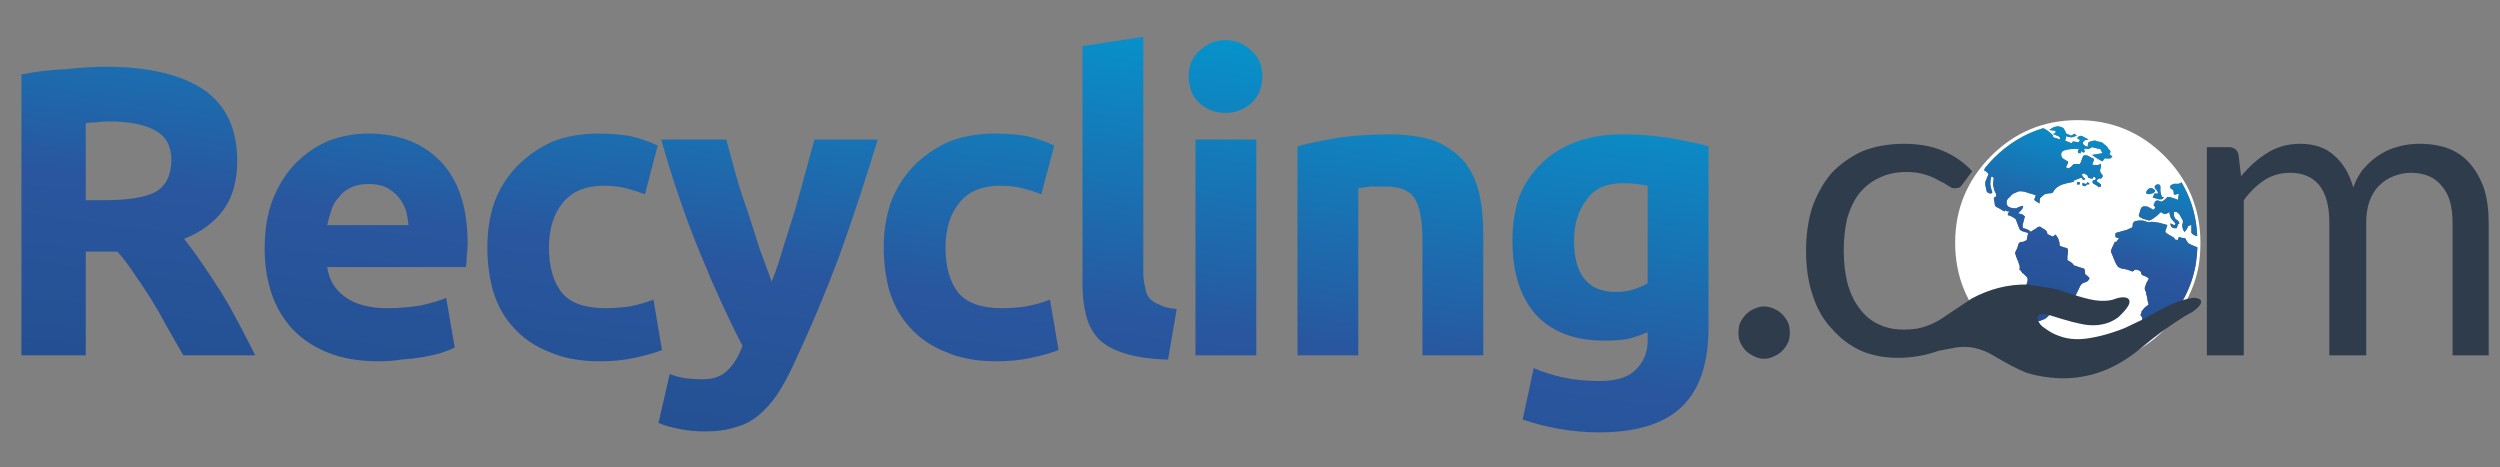
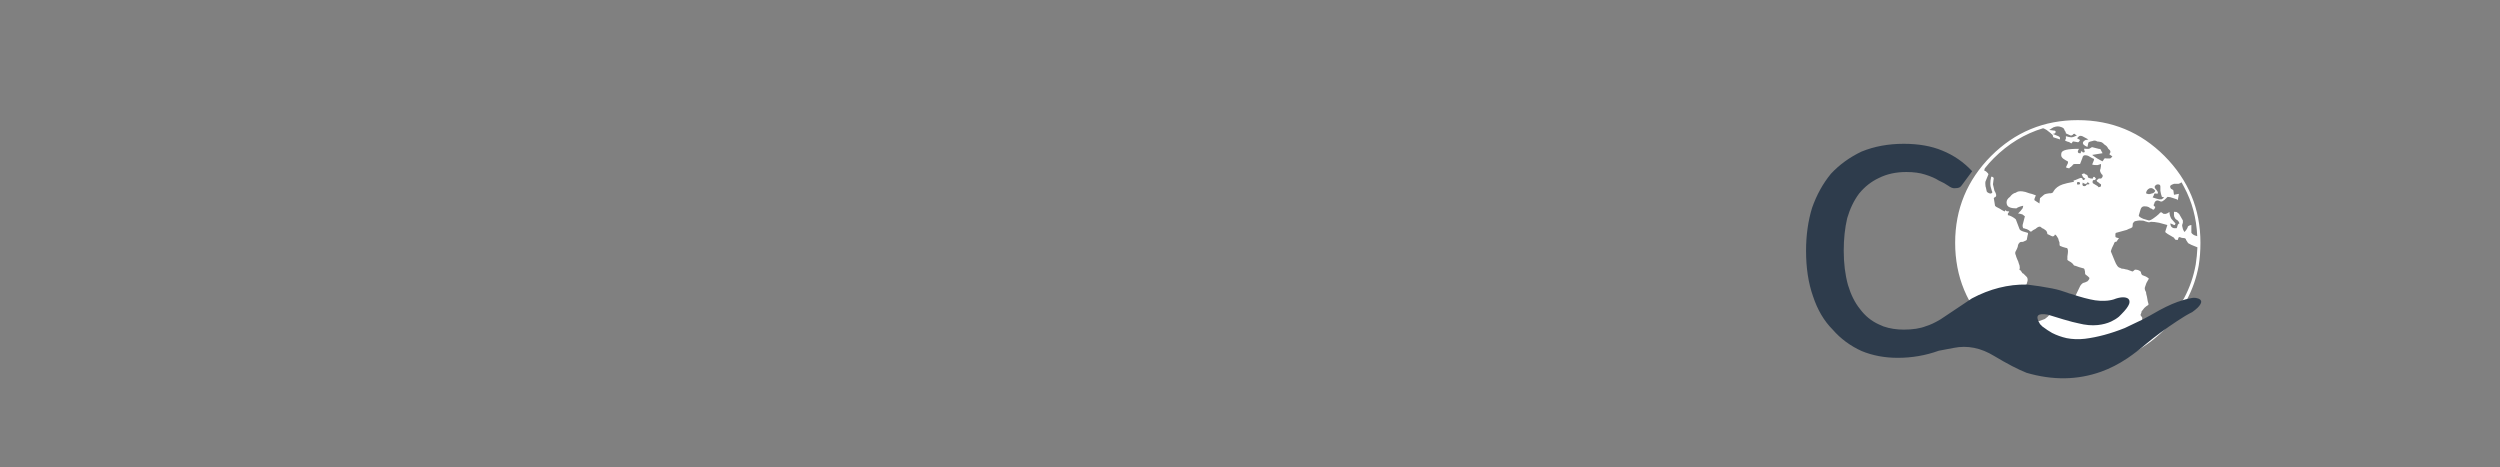
<svg xmlns="http://www.w3.org/2000/svg" xmlns:xlink="http://www.w3.org/1999/xlink" version="1.1" id="Layer_1" x="0px" y="0px" viewBox="0 0 230 43" style="enable-background:new 0 0 230 43;" xml:space="preserve">
  <rect x="0" y="0" width="230" height="43" fill="#808080" stroke="none" />
  <style type="text/css">
	.st0{fill-rule:evenodd;clip-rule:evenodd;fill:#2E3C4C;}
	.st1{fill-rule:evenodd;clip-rule:evenodd;fill:url(#SVGID_1_);}
	.st2{fill-rule:evenodd;clip-rule:evenodd;fill:#FFFFFF;}
	.st3{fill-rule:evenodd;clip-rule:evenodd;fill:url(#SVGID_00000011732034876045124190000017957787187365570997_);}
</style>
  <symbol id="Recycling.com_logo" viewBox="1.8 -126.5 782.7 125.5">
    <g id="Layer_3_2_">
-       <path class="st0" d="M778.75-41.45c1.83-2.17,3.28-4.8,4.35-7.9c0.93-3.07,1.4-6.6,1.4-10.6v-42.1h-11.45v42.1    c0,5.27-1.17,9.17-3.5,11.7c-2.2,2.73-5.47,4.1-9.8,4.1c-1.8,0-3.62-0.37-5.45-1.1c-1.6-0.57-3.13-1.57-4.6-3    c-1.27-1.27-2.27-2.9-3-4.9c-0.7-2-1.05-4.27-1.05-6.8v-42.1h-11.7v42.1c0,5.27-1.08,9.25-3.25,11.95    c-2.17,2.57-5.25,3.85-9.25,3.85c-2.9,0-5.53-0.73-7.9-2.2c-2.53-1.63-4.78-3.8-6.75-6.5v-49.2h-11.7V-36h6.8    c1.8,0,2.88-0.82,3.25-2.45l0.8-6.8c2.53,3.07,5.25,5.5,8.15,7.3c3.1,2,6.63,3,10.6,3c4.53,0,8.17-1.27,10.9-3.8    c2.7-2.33,4.68-5.68,5.95-10.05c0.9,2.53,2.08,4.62,3.55,6.25c1.63,1.8,3.35,3.25,5.15,4.35c1.8,1.1,3.78,1.92,5.95,2.45    c2,0.53,4.08,0.8,6.25,0.8c3.63,0,6.82-0.53,9.55-1.6C774.7-37.65,776.95-39.28,778.75-41.45z M560.35-89    c0.73-0.73,1.37-1.63,1.9-2.7c0.37-0.9,0.55-2,0.55-3.3c0-1.07-0.18-2.05-0.55-2.95c-0.53-1.1-1.17-2.02-1.9-2.75    c-0.73-0.7-1.55-1.23-2.45-1.6c-1.07-0.57-2.15-0.85-3.25-0.85s-2.18,0.28-3.25,0.85c-0.9,0.37-1.72,0.9-2.45,1.6    c-0.73,0.73-1.37,1.65-1.9,2.75c-0.37,0.9-0.55,1.88-0.55,2.95c0,1.3,0.18,2.4,0.55,3.3c0.53,1.07,1.17,1.97,1.9,2.7    s1.55,1.28,2.45,1.65c1.07,0.53,2.15,0.8,3.25,0.8s2.18-0.27,3.25-0.8C558.8-87.72,559.62-88.27,560.35-89z" />
      <linearGradient id="SVGID_1_" gradientUnits="userSpaceOnUse" x1="253.972" y1="-168.701" x2="280.803" y2="28.774">
        <stop offset="0" style="stop-color:#214C8C" />
        <stop offset="0.455" style="stop-color:#29569E" />
        <stop offset="1" style="stop-color:#009DD3" />
      </linearGradient>
-       <path class="st1" d="M537-35.75v-57.6c0-11.23-2.82-19.57-8.45-25c-5.6-5.43-14.38-8.15-26.35-8.15c-4.17,0-8.33,0.37-12.5,1.1    c-4.17,0.73-8.05,1.73-11.65,3l3.5,16.3c2.9-1.27,6.08-2.27,9.55-3c3.23-0.73,7.03-1.1,11.4-1.1c5.43,0,9.32,1.27,11.65,3.8    c2.37,2.37,3.55,5.45,3.55,9.25v2.45c-2-0.9-4.17-1.63-6.5-2.2c-2.2-0.33-4.57-0.5-7.1-0.5c-9.6,0-16.93,2.8-22,8.4    c-4.87,5.6-7.3,13.38-7.3,23.35c0,5.07,0.72,9.68,2.15,13.85c1.63,4.17,3.98,7.7,7.05,10.6c2.9,2.9,6.53,5.17,10.9,6.8    c4.33,1.63,9.22,2.45,14.65,2.45c2.37,0,4.82-0.08,7.35-0.25c2.53-0.2,4.97-0.48,7.3-0.85c2.53-0.37,4.9-0.82,7.1-1.35    C533.47-34.77,535.37-35.22,537-35.75z M514.45-47.7c-1.47,0.17-3.02,0.25-4.65,0.25c-5.23,0-9.03-1.72-11.4-5.15    c-2.7-3.43-4.05-7.78-4.05-13.05c0-10.87,4.43-16.3,13.3-16.3c2,0,3.9,0.28,5.7,0.85c1.63,0.53,3.08,1.17,4.35,1.9v30.95    C516.8-48.08,515.72-47.9,514.45-47.7z M459.55-40.65c2.17-2.7,3.72-5.95,4.65-9.75c0.9-3.83,1.35-8.18,1.35-13.05v-38.6h-19.3    v36.4c0,6.33-0.82,10.78-2.45,13.35c-1.63,2.53-4.72,3.8-9.25,3.8c-1.43,0-2.97,0-4.6,0c-1.43-0.2-2.78-0.38-4.05-0.55v-53h-19.3    v66.3c3.27,0.9,7.52,1.8,12.75,2.7c5.07,0.73,10.5,1.1,16.3,1.1c5.8,0,10.7-0.72,14.7-2.15    C454.15-35.73,457.22-37.92,459.55-40.65z M391.9-22.15c-2.33-2-5.05-3-8.15-3c-3.07,0-5.78,1-8.15,3    c-2.33,2.17-3.5,5.05-3.5,8.65c0,3.47,1.17,6.18,3.5,8.15c2.37,2.2,5.08,3.3,8.15,3.3c3.1,0,5.82-1.1,8.15-3.3    c2.37-1.97,3.55-4.68,3.55-8.15C395.45-17.1,394.27-19.98,391.9-22.15z M393.55-33.6v-68.45h-19.3v68.45H393.55z M357.7-1v-74.7    c0-1.63,0.18-3.17,0.55-4.6c0.17-1.47,0.62-2.65,1.35-3.55c0.73-0.9,1.82-1.62,3.25-2.15c1.27-0.73,3.08-1.18,5.45-1.35    l-2.75-16.05c-5.6,0.17-10.12,0.8-13.55,1.9c-3.63,1.1-6.45,2.63-8.45,4.6c-2,2.2-3.35,4.75-4.05,7.65    c-0.73,2.9-1.1,6.15-1.1,9.75v75.55L357.7-1z M325.35-50.95c-1.8,0.7-3.78,1.33-5.95,1.9c-2.2,0.53-4.57,0.8-7.1,0.8    c-5.77,0-10.1-1.82-13-5.45c-2.9-3.6-4.35-8.3-4.35-14.1c0-6.17,1.35-10.97,4.05-14.4c2.73-3.27,7.35-4.9,13.85-4.9    c2.37,0,4.9,0.18,7.6,0.55c2.73,0.53,5.28,1.25,7.65,2.15l2.7-16c-2.37-0.9-5.27-1.72-8.7-2.45c-3.27-0.73-6.98-1.1-11.15-1.1    c-6.17,0-11.5,1-16,3c-4.53,1.8-8.25,4.33-11.15,7.6c-2.9,3.07-5.08,6.87-6.55,11.4c-1.27,4.37-1.9,9.08-1.9,14.15    c0,5.07,0.73,9.77,2.2,14.1c1.63,4.37,3.98,8.18,7.05,11.45c3.1,3.23,6.82,5.85,11.15,7.85c4.33,1.8,9.32,2.7,14.95,2.7    c3.6,0,6.95-0.27,10.05-0.8c3.07-0.73,5.97-1.73,8.7-3L325.35-50.95z M253.35-33.6h20.1c-3.97-13.03-8.03-25.35-12.2-36.95    c-4.33-11.57-9.05-22.78-14.15-33.65c-1.8-4-3.6-7.35-5.4-10.05c-1.83-2.73-3.83-5-6-6.8c-2.17-1.8-4.62-3.07-7.35-3.8    c-2.7-0.9-5.87-1.35-9.5-1.35c-3.07,0-5.87,0.27-8.4,0.8c-2.73,0.53-4.92,1.17-6.55,1.9l3.55,15.5c2-0.73,3.72-1.18,5.15-1.35    c1.63-0.2,3.37-0.3,5.2-0.3c3.43,0,6.05,0.9,7.85,2.7c2,1.83,3.63,4.47,4.9,7.9c-4.53,8.7-8.97,18.38-13.3,29.05    c-4.53,10.87-8.7,23-12.5,36.4h20.65c0.9-3.23,1.88-6.85,2.95-10.85c1.1-3.97,2.38-7.95,3.85-11.95c1.27-4,2.53-7.98,3.8-11.95    c1.43-3.8,2.7-7.25,3.8-10.35c1.27,3.1,2.43,6.55,3.5,10.35c1.27,3.97,2.53,7.95,3.8,11.95c1.1,4,2.2,7.98,3.3,11.95    C251.47-40.45,252.45-36.83,253.35-33.6z M184.9-31.7c3.63,0,6.98-0.27,10.05-0.8c3.1-0.73,6-1.73,8.7-3l-4.05-15.45    c-1.83,0.7-3.83,1.33-6,1.9c-2.17,0.53-4.52,0.8-7.05,0.8c-5.8,0-10.15-1.82-13.05-5.45c-2.9-3.6-4.35-8.3-4.35-14.1    c0-6.17,1.37-10.97,4.1-14.4c2.7-3.27,7.32-4.9,13.85-4.9c2.33,0,4.87,0.18,7.6,0.55c2.7,0.53,5.23,1.25,7.6,2.15l2.7-16    c-2.33-0.9-5.23-1.72-8.7-2.45c-3.23-0.73-6.93-1.1-11.1-1.1c-6.17,0-11.52,1-16.05,3c-4.53,1.8-8.25,4.33-11.15,7.6    c-2.9,3.07-5.07,6.87-6.5,11.4c-1.27,4.37-1.9,9.08-1.9,14.15c0,5.07,0.72,9.77,2.15,14.1c1.63,4.37,4,8.18,7.1,11.45    c3.07,3.23,6.77,5.85,11.1,7.85C174.32-32.6,179.3-31.7,184.9-31.7z M99.6-33.85c4,1.43,8.08,2.15,12.25,2.15    c9.6,0,17.28-2.98,23.05-8.95c5.63-5.97,8.45-14.65,8.45-26.05c0-1.27-0.1-2.55-0.3-3.85c0-1.27-0.08-2.43-0.25-3.5h-44    c0.53-4,2.43-7.17,5.7-9.5c3.27-2.37,7.7-3.55,13.3-3.55c3.43,0,6.88,0.27,10.35,0.8c3.43,0.73,6.23,1.55,8.4,2.45l2.7-15.75    c-1.07-0.53-2.42-1.07-4.05-1.6c-1.8-0.57-3.8-1.03-6-1.4c-2.17-0.37-4.43-0.63-6.8-0.8c-2.33-0.37-4.77-0.55-7.3-0.55    c-6.17,0-11.52,0.92-16.05,2.75c-4.53,1.8-8.33,4.33-11.4,7.6c-2.9,3.23-5.07,6.93-6.5,11.1c-1.47,4.53-2.2,9.25-2.2,14.15    c0,6.17,0.9,11.52,2.7,16.05c1.83,4.5,4.28,8.3,7.35,11.4C92.1-37.83,95.63-35.48,99.6-33.85z M111.85-47.7    c-2.2,0-4.02-0.37-5.45-1.1c-1.63-0.73-2.9-1.73-3.8-3c-1.1-1.07-1.92-2.42-2.45-4.05c-0.53-1.63-0.98-3.27-1.35-4.9h25.8    c-0.17,1.63-0.43,3.17-0.8,4.6c-0.57,1.63-1.38,3.08-2.45,4.35c-0.9,1.1-2.17,2.1-3.8,3C116.08-48.07,114.18-47.7,111.85-47.7z     M70.25-40.35c0-6.37-1.45-11.53-4.35-15.5c-2.9-4-7.07-7.08-12.5-9.25c1.83-2.33,3.75-4.95,5.75-7.85c1.97-2.9,3.95-5.9,5.95-9    c2-3.27,3.9-6.62,5.7-10.05c1.8-3.43,3.52-6.78,5.15-10.05h-22.8c-1.63,2.9-3.35,5.9-5.15,9c-1.63,3.07-3.35,6.05-5.15,8.95    c-1.83,2.9-3.65,5.62-5.45,8.15c-1.63,2.53-3.35,4.8-5.15,6.8H22.2v-32.9H1.8v89.1c4.53,0.93,9.15,1.48,13.85,1.65    c4.7,0.53,8.97,0.8,12.8,0.8c13.57,0,23.97-2.43,31.2-7.3C66.72-22.7,70.25-30.22,70.25-40.35z M44.45-30.85    c-3.43,2-8.42,3-14.95,3c-1.43,0-2.7-0.1-3.8-0.3c-1.27,0-2.43-0.08-3.5-0.25v-24.45h5.7c7.77,0,13.28,0.9,16.55,2.7    c3.27,2,4.9,5.35,4.9,10.05C49.35-35.77,47.72-32.68,44.45-30.85z" />
    </g>
    <use xlink:href="#Symbool_45" width="64.9" height="64.9" y="-32.45" transform="matrix(1.199 0 0 1.199 615.25 -66.351)" style="overflow:visible;" />
    <g>
      <path class="st0" d="M659.65-84.6c1.17-0.17,2.23-0.22,3.2-0.15c0.97,0.03,1.88,0.18,2.75,0.45c0.9,0.37,1.78,0.58,2.65,0.65    c0.87,0.03,1.5-0.12,1.9-0.45c0.43-0.37,0.53-0.92,0.3-1.65c-0.33-0.87-1.15-1.95-2.45-3.25c-0.2-0.23-0.47-0.5-0.8-0.8    c-0.73-0.6-1.57-1.12-2.5-1.55c-1.23-0.57-2.63-0.93-4.2-1.1c-1.87-0.2-3.92-0.02-6.15,0.55c-0.93,0.17-2.53,0.58-4.8,1.25    c-2.33,0.7-3.97,1.2-4.9,1.5c-1.53,0.27-2.53,0.2-3-0.2c-0.53-0.43-0.35-1.38,0.55-2.85l0.3-0.25c0.17-0.27,0.4-0.48,0.7-0.65    c0.87-0.67,1.8-1.28,2.8-1.85c1.43-0.73,2.97-1.28,4.6-1.65c1.87-0.37,3.82-0.43,5.85-0.2c3.97,0.5,8.17,1.63,12.6,3.4    c1.73,0.8,3.62,1.7,5.65,2.7c1.43,0.73,3.22,1.72,5.35,2.95c2.83,1.53,5.28,2.58,7.35,3.15c0.57,0.2,1.18,0.37,1.85,0.5    c0.63,0.13,1.03,0.22,1.2,0.25c0.27,0.07,0.67,0.07,1.2,0c0.6-0.1,1.05-0.28,1.35-0.55c0.4-0.37,0.42-0.85,0.05-1.45    c-0.37-0.7-1.23-1.53-2.6-2.5c-1.37-0.67-2.97-1.62-4.8-2.85c-3.63-2.4-6.83-4.75-9.6-7.05c-2.2-1.87-4.23-3.43-6.1-4.7    c-2.73-1.83-5.53-3.27-8.4-4.3c-7.47-2.67-15.35-2.78-23.65-0.35c-2.7,1.07-6.13,2.85-10.3,5.35c-4.2,2.57-8.47,3.42-12.8,2.55    c-1.7-0.33-3.28-0.63-4.75-0.9c-4.17-1.5-8.5-2.25-13-2.25c-4.17,0-7.98,0.72-11.45,2.15c-3.6,1.63-6.67,3.9-9.2,6.8    c-2.73,2.73-4.82,6.27-6.25,10.6c-1.47,4.17-2.2,8.97-2.2,14.4c0,4.9,0.63,9.43,1.9,13.6c1.47,4.17,3.47,7.78,6,10.85    c2.7,2.9,5.95,5.25,9.75,7.05c4,1.63,8.45,2.45,13.35,2.45c4.7,0,8.77-0.72,12.2-2.15c3.63-1.47,6.8-3.65,9.5-6.55l-3-4.05    c-0.33-0.53-0.68-0.9-1.05-1.1c-0.37-0.17-0.92-0.25-1.65-0.25c-0.53,0-1.17,0.27-1.9,0.8s-1.73,1.08-3,1.65    c-1.07,0.7-2.52,1.33-4.35,1.9c-1.63,0.53-3.62,0.8-5.95,0.8c-3.27,0-6.17-0.63-8.7-1.9c-2.37-1.1-4.45-2.73-6.25-4.9    c-1.63-2.17-2.9-4.78-3.8-7.85c-0.73-3.1-1.1-6.55-1.1-10.35c0-3.97,0.45-7.58,1.35-10.85c0.93-3.1,2.2-5.63,3.8-7.6    c1.63-2.2,3.63-3.83,6-4.9c0.5-0.23,1-0.45,1.5-0.65c1.97-0.67,4.1-1,6.4-1c2.87,0,5.22,0.37,7.05,1.1    c1.27,0.37,2.8,1.08,4.6,2.15l9.95,6.65c5.7,3.03,11.52,4.5,17.45,4.4l4.1-0.55c3-0.47,5.15-0.9,6.45-1.3l2.3-0.75    c0.37-0.17,0.73-0.28,1.1-0.35C655.15-83.62,657.72-84.3,659.65-84.6z" />
    </g>
  </symbol>
  <symbol id="Symbool_45" viewBox="0 -32.45 64.9 64.9">
    <g id="Layer_3_1_">
      <path class="st2" d="M32.8,16.05c-0.13,0.07-0.32,0.05-0.55-0.05c0-0.17,0-0.3,0-0.4v-0.15c0.23-0.07,0.42-0.07,0.55,0    c0.17,0,0.25,0.05,0.25,0.15C33.05,15.87,32.97,16.02,32.8,16.05z M35,16c-0.2-0.37-0.42-0.5-0.65-0.4    c-0.37,0.1-0.55,0.23-0.55,0.4c-0.1-0.27-0.15-0.45-0.15-0.55c0.1-0.17,0.15-0.3,0.15-0.4c0.27-0.1,0.5-0.1,0.7,0    c0.03,0,0.13,0.1,0.3,0.3c0,0.07,0.07,0.1,0.2,0.1h0.25c0.17,0,0.27,0.05,0.3,0.15C35.35,15.87,35.17,16,35,16z M23.75,30.1    c-0.17,0.1-0.33,0.17-0.5,0.2c-4.87-1.47-9.22-4.12-13.05-7.95c-0.83-0.83-1.62-1.72-2.35-2.65L7.7,19.2c0-0.1,0.15-0.2,0.45-0.3    c0.43-0.37,0.65-0.63,0.65-0.8L8,16.15c-0.03-0.27-0.03-0.53,0-0.8c0-0.3,0.05-0.57,0.15-0.8c0.07-0.37,0.13-0.68,0.2-0.95    C8.48,13.37,8.7,13.2,9,13.1c0.3-0.1,0.5-0.1,0.6,0c0.27,0.1,0.3,0.32,0.1,0.65c-0.27,0.77-0.4,1.38-0.4,1.85    c0,0.6,0.08,1.23,0.25,1.9c0.57-0.03,0.77-0.32,0.6-0.85c-0.1-0.6-0.15-1-0.15-1.2c0.07-0.27,0.2-0.83,0.4-1.7    c0.33-0.53,0.48-0.95,0.45-1.25c0-0.23-0.15-0.4-0.45-0.5c-0.17-0.13-0.22-0.25-0.15-0.35l0.3-1.85c0.13-0.2,0.53-0.45,1.2-0.75    c0.4-0.27,0.83-0.52,1.3-0.75l0.1,0.05l0.15,0.3l0.35-0.3L14.3,8.3c0-0.1-0.12-0.28-0.35-0.55c0-0.17,0-0.32,0-0.45    c0.23,0,0.6-0.13,1.1-0.4c0.43-0.23,0.77-0.47,1-0.7L17,3.7c0.07-0.27,0.38-0.5,0.95-0.7c0.33-0.1,0.73-0.22,1.2-0.35    c0.17,0,0.17-0.27,0-0.8c-0.1-0.4-0.17-0.75-0.2-1.05c0-0.1-0.33-0.28-1-0.55c-0.63,0-0.95-0.1-0.95-0.3    c-0.23-0.13-0.38-0.48-0.45-1.05c-0.13-0.37-0.28-0.7-0.45-1c-0.27-0.37-0.28-0.77-0.05-1.2c0.03-0.2,0.18-0.62,0.45-1.25    C16.6-4.68,16.72-5,16.85-5.5c0.17-0.33,0.25-0.7,0.25-1.1v-0.2C17.03-6.87,17-6.95,17-7.05c0-0.1,0.12-0.2,0.35-0.3    c0.13-0.2,0.28-0.43,0.45-0.7c0.13,0,0.28-0.1,0.45-0.3C18.38-8.48,18.63-8.73,19-9.1c0.17-0.3,0.22-0.63,0.15-1l-0.9-3.15    L17.8-14.2c-0.17-0.43-0.25-0.72-0.25-0.85c0.2-0.1,0.35-0.2,0.45-0.3c0.17-0.07,0.17-0.15,0-0.25l-0.9-1.75    c-0.07-0.3-0.07-0.63,0-1v-0.05c0-0.3,0.15-0.62,0.45-0.95c0-0.13-0.15-0.5-0.45-1.1c-0.07-0.47-0.22-0.88-0.45-1.25    c-0.1-0.3-0.1-0.78,0-1.45c0.13-0.4,0.28-0.93,0.45-1.6c0.17-0.23,0.4-0.58,0.7-1.05c0.3-0.67,0.57-1,0.8-1    c0.83-0.37,1.32-0.55,1.45-0.55c0.57,0,0.65,0.37,0.25,1.1c-0.3,0.3-0.45,0.47-0.45,0.5c-0.07,0.3-0.07,0.52,0,0.65    c0,0.23,0.15,0.5,0.45,0.8c0.17,0.37,0.3,0.58,0.4,0.65c-0.57,0.23-0.88,0.43-0.95,0.6c-0.33,0.23-0.3,0.5,0.1,0.8    c0.67,0.33,1,0.57,1,0.7c0,0.2-0.18,0.33-0.55,0.4c-0.3,0-0.33,0.15-0.1,0.45c0,0.17,0.27,0.17,0.8,0c0.67,0,1.1,0,1.3,0    c0.5,0.17,0.9,0.32,1.2,0.45c0.07,0.03,0.15,0.07,0.25,0.1c0.2,0.13,0.45,0.33,0.75,0.6c0.2,0.27,0.53,0.52,1,0.75    c0.23,0.13,0.45,0.27,0.65,0.4c0.07,0.07,0.15,0.13,0.25,0.2c0.5,0.2,0.75,0.48,0.75,0.85c0.07,0.07,0.17,0.37,0.3,0.9    c0,0.47,0.05,0.8,0.15,1l0.7,0.6c0.07,0.07,0.4,0,1-0.2c0.57-0.27,0.92-0.4,1.05-0.4c0.57,0.27,0.88,0.47,0.95,0.6    c0.23,0.07,0.38,0.28,0.45,0.65l1.35,2.8c0.1,0.2,0.33,0.45,0.7,0.75c0.37,0.07,0.77,0.22,1.2,0.45c0.43,0.43,0.6,0.75,0.5,0.95    c-0.17,0.2-0.5,0.48-1,0.85c-0.1,0.03-0.15,0.3-0.15,0.8c-0.07,0.47-0.17,0.73-0.3,0.8L32.8-6.45C32.1-6.18,31.65-6.03,31.45-6    c-0.2,0.33-0.47,0.62-0.8,0.85c-0.53,0.3-0.85,0.5-0.95,0.6v0.95c0.1,0.63,0.15,1.07,0.15,1.3c0,0.33-0.03,0.55-0.1,0.65    c-0.03,0.2-0.18,0.3-0.45,0.3c-0.27,0.1-0.55,0.18-0.85,0.25C28.22-1,27.97-0.9,27.7-0.8c-0.07,0.1-0.1,0.4-0.1,0.9    c-0.2,0.47-0.3,0.78-0.3,0.95c-0.1,0.13-0.22,0.33-0.35,0.6c-0.17,0.3-0.35,0.48-0.55,0.55c-0.1-0.37-0.33-0.53-0.7-0.5    l-0.35,0.15c-0.3,0.17-0.53,0.28-0.7,0.35c-0.2,0-0.3,0.15-0.3,0.45c-0.1,0.33-0.23,0.55-0.4,0.65c-0.07,0.07-0.13,0.12-0.2,0.15    c-0.23,0.2-0.47,0.33-0.7,0.4c-0.4,0.37-0.65,0.5-0.75,0.4c-0.27,0-0.6-0.18-1-0.55c-0.57-0.27-0.93-0.5-1.1-0.7    c-0.23-0.1-0.45,0-0.65,0.3c-0.47,0.27-0.78,0.4-0.95,0.4c-0.23,0.1-0.43,0.15-0.6,0.15c-0.13,0.27-0.18,0.55-0.15,0.85l0.6,2.3    L17.8,7.5c-0.53,0.17-0.92,0.25-1.15,0.25c0.6,0.6,0.9,0.93,0.9,1C17.82,8.98,17.97,9.33,18,9.8c-0.9-0.2-1.5-0.43-1.8-0.7    c-0.67,0-1.23,0.08-1.7,0.25c-0.6,0.2-0.9,0.65-0.9,1.35c0,0.53,0.3,1.02,0.9,1.45c0.47,0.63,0.98,1,1.55,1.1    c0.4,0.33,0.98,0.45,1.75,0.35c0.43-0.03,1.03-0.2,1.8-0.5c0.4-0.07,0.98-0.25,1.75-0.55c0-0.03-0.1-0.28-0.3-0.75    c-0.1-0.2-0.12-0.38-0.05-0.55l1.3-0.85c0.1,0.83,0.15,1.3,0.15,1.4c0.23,0.23,0.58,0.53,1.05,0.9c0.07,0.07,0.15,0.12,0.25,0.15    c0.27,0.1,0.67,0.18,1.2,0.25c0.17,0,0.3,0,0.4,0c0.43,0.1,0.65,0.27,0.65,0.5c0.53,0.87,1.35,1.48,2.45,1.85    c0.57,0.2,1.57,0.43,3,0.7l-0.15,0.3c0.23,0.03,0.72,0.22,1.45,0.55c0.6,0.3,0.95,0.17,1.05-0.4l0.4,0.05    c0.03,0.23,0.13,0.35,0.3,0.35c-0.47,0.1-0.75,0.37-0.85,0.8c-0.3,0.2-0.17,0.38,0.4,0.55c0.13,0,0.28-0.08,0.45-0.25    c0.33-0.1,0.5-0.2,0.5-0.3c0.07-0.23,0.12-0.35,0.15-0.35c0-0.2,0.12-0.3,0.35-0.3c0.03-0.07,0.2-0.12,0.5-0.15    c0.17,0,0.32,0,0.45,0v0.15c0.07,0.2,0.15,0.3,0.25,0.3c0.17,0,0.3-0.1,0.4-0.3c0.1-0.07,0.15-0.12,0.15-0.15    c-0.1-0.23-0.2-0.37-0.3-0.4c-0.33,0-0.5-0.03-0.5-0.1c-0.13-0.3-0.13-0.55,0-0.75l1.15-0.7c0.2-0.1,0.3-0.22,0.3-0.35    c0.17,0,0.38,0.07,0.65,0.2c0.03,0,0.05,0.18,0.05,0.55l-0.45,0.3c-0.27,0.27-0.45,0.4-0.55,0.4c-0.2,0.3-0.2,0.47,0,0.5L38,17    c0.37,0,0.57,0,0.6,0c0.07,0,0.2,0.15,0.4,0.45c0.03,0.23,0.03,0.4,0,0.5c-0.2,0.1-0.33,0.25-0.4,0.45    c-0.3,0.43-0.35,0.82-0.15,1.15c0.1,0.47,0.15,0.9,0.15,1.3c-0.57-0.2-0.9-0.3-1-0.3c-0.7,0-1.15,0.05-1.35,0.15l0.5,1.25    c0,0.23-0.1,0.35-0.3,0.35c-0.33,0.17-0.58,0.3-0.75,0.4c-0.4,0.3-0.8,0.45-1.2,0.45c-0.47,0.07-0.75-0.18-0.85-0.75l-0.6-1.55    h-1.3c-0.3,0-0.48-0.05-0.55-0.15c-0.03-0.1-0.22-0.3-0.55-0.6c-0.23-0.1-0.38-0.23-0.45-0.4c-0.23,0-0.53,0.08-0.9,0.25    l0.55,1.15v0.4c-0.1,0.03-0.28,0.13-0.55,0.3c-0.57,0.33-0.9,0.58-1,0.75c-0.23,0.23-0.3,0.62-0.2,1.15    c0.1,0.8,1.65,1.18,4.65,1.15l-0.25-0.5c-0.1-0.3-0.02-0.52,0.25-0.65h0.3c0.1,0,0.17,0,0.2,0v0.2c0,0.2,0.03,0.3,0.1,0.3    c0.2,0,0.35-0.1,0.45-0.3c0.3,0,0.45,0.05,0.45,0.15c0.07,0,0.05,0.13-0.05,0.4c-0.1,0.27-0.1,0.42,0,0.45    c0.1-0.03,0.3-0.05,0.6-0.05c0.23,0,0.38,0,0.45,0c0.17,0,0.32,0.05,0.45,0.15c0.27,0.2,0.45,0.3,0.55,0.3L38,24.85    c0.37,0,0.57-0.13,0.6-0.4c0.07-0.17,0.2-0.42,0.4-0.75l-2.75-0.45c0.03-0.07,0.48-0.38,1.35-0.95c0.93-0.53,1.4-0.78,1.4-0.75    l0.5,0.75c0.07,0.07,0.28,0.07,0.65,0c0.43,0,0.68,0,0.75,0c0.2,0,0.43,0.18,0.7,0.55l-0.8,0.55c0.27,0.43,0.35,0.7,0.25,0.8    c0,0.17-0.18,0.4-0.55,0.7c-0.23,0.5-0.53,0.83-0.9,1c-0.37,0.4-0.7,0.65-1,0.75c-0.47,0.1-0.8,0.15-1,0.15    c-0.43,0.27-0.82,0.32-1.15,0.15c-0.63-0.1-1.03-0.25-1.2-0.45c0-0.03-0.08-0.42-0.25-1.15c-0.43,0.2-0.7,0.35-0.8,0.45    c-0.27,0.17-0.4,0.38-0.4,0.65c0,0.23,0.23,0.48,0.7,0.75c0.2,0,0.45,0.05,0.75,0.15l-1.6,0.85c-0.4,0.13-0.68,0.13-0.85,0    c-0.13-0.1-0.32-0.28-0.55-0.55l0.8-0.45l-0.25-0.4c-0.13-0.2-0.32-0.25-0.55-0.15L31.3,26.8h-0.15l-0.35-0.5    c-0.1,0-0.32,0.12-0.65,0.35c-0.47,0.1-0.75,0.2-0.85,0.3c-0.27,0-0.27,0.18,0,0.55c0,0.37,0,0.6,0,0.7    c0.67-0.2,1.15-0.3,1.45-0.3s0.8,0.17,1.5,0.5c-0.33,0.07-0.5,0.2-0.5,0.4c-0.07,0.03-0.22,0.03-0.45,0    c-0.1-0.2-0.27-0.33-0.5-0.4c-0.1,0-0.2,0-0.3,0c-0.53,0.27-0.93,0.45-1.2,0.55c0,0.27-0.13,0.57-0.4,0.9    c0,0.27-0.22,0.5-0.65,0.7c-0.43,0.17-0.8,0.25-1.1,0.25c-0.3,0-0.68-0.08-1.15-0.25c-0.33-0.2-0.55-0.33-0.65-0.4    c-0.27-0.2-0.42-0.3-0.45-0.3l1.5-0.2c0.27-0.17,0.27-0.4,0-0.7c-0.27-0.1-0.45-0.15-0.55-0.15l1.45-0.6c0.2-0.1,0.33-0.2,0.4-0.3    l0.05-0.55L26,27.9c-0.1,0.1-0.15,0.27-0.15,0.5c0,0.07-0.12,0.2-0.35,0.4c-0.1,0.03-0.15,0.08-0.15,0.15    c-0.57,0.47-0.95,0.77-1.15,0.9C24.03,29.95,23.88,30.03,23.75,30.1z M32.45,32.45c8.97,0,16.62-3.17,22.95-9.5    C61.73,16.58,64.9,8.93,64.9,0c0-2.1-0.15-4.1-0.45-6c-1.17-6.43-4.18-12.08-9.05-16.95c-6.33-6.33-13.98-9.5-22.95-9.5    c-5.9,0-11.22,1.35-15.95,4.05c-2.5,1.43-4.83,3.25-7,5.45C3.17-16.62,0-8.97,0,0c0,8.93,3.17,16.58,9.5,22.95    C15.83,29.28,23.48,32.45,32.45,32.45z M42.65,0.25H42.4c-0.13,0-0.23-0.1-0.3-0.3c-0.03-0.13-0.23-0.57-0.6-1.3    c-0.2-0.5-0.3-0.82-0.3-0.95c0.2-0.43,0.53-1.25,1-2.45c0.47-1.23,0.97-1.87,1.5-1.9c0.17-0.17,0.48-0.25,0.95-0.25    c0.3-0.1,0.6-0.17,0.9-0.2l1.35-0.5c0.07,0,0.2,0.08,0.4,0.25c0.1,0.17,0.25,0.25,0.45,0.25c0.1,0,0.3-0.03,0.6-0.1    c0.27-0.1,0.5-0.23,0.7-0.4c0.07-0.03,0.12-0.18,0.15-0.45c0.07-0.23,0.17-0.4,0.3-0.5l1-0.4c0.5-0.3,0.75-0.48,0.75-0.55    c-0.1-0.13-0.32-0.52-0.65-1.15c-0.17-0.5-0.3-0.88-0.4-1.15c-0.1-0.33,0-0.75,0.3-1.25c0-0.23,0.08-0.65,0.25-1.25    c0-0.13,0.07-0.52,0.2-1.15c0.2-0.57,0.25-0.9,0.15-1c-0.4-0.23-0.75-0.5-1.05-0.8c-0.37-0.43-0.62-0.75-0.75-0.95    c0-0.03,0-0.1,0-0.2c-0.03-0.1-0.08-0.23-0.15-0.4c-0.07-0.1-0.1-0.22-0.1-0.35l0.45-0.65c0-0.23,0-0.38,0-0.45    c0-0.3-0.07-0.73-0.2-1.3c-0.33-0.47-0.5-0.85-0.5-1.15c0-0.23,0.17-0.58,0.5-1.05c0.13-0.47,0.2-0.8,0.2-1    c0-0.23-0.15-0.67-0.45-1.3c-0.2-0.4-0.13-0.65,0.2-0.75c1.97,1.27,3.83,2.78,5.6,4.55c1.23,1.23,2.35,2.52,3.35,3.85    c0.87,1.2,1.65,2.43,2.35,3.7c1.5,2.8,2.53,5.78,3.1,8.95c0.23,1.47,0.38,2.98,0.45,4.55l-1.6,0.65c-0.33,0.2-0.62,0.35-0.85,0.45    c0,0.03-0.18,0.32-0.55,0.85c-0.03,0.3-0.22,0.47-0.55,0.5c-0.2,0-0.45,0.03-0.75,0.1c-0.37,0.2-0.6,0.2-0.7,0l-0.2-0.6    c-0.27,0-0.47,0.02-0.6,0.05c-0.27,0.3-0.4,0.48-0.4,0.55l-1.7,1c-0.23,0.2-0.38,0.3-0.45,0.3C55.65,2.78,55.6,2.9,55.6,3    l0.55,1.7c-1.03,0.27-1.77,0.47-2.2,0.6c-0.87,0.17-1.58,0.25-2.15,0.25c-0.37-0.17-0.72-0.17-1.05,0c-0.1,0-0.42,0.1-0.95,0.3    c-0.33,0.03-0.68,0.05-1.05,0.05c-0.2,0-0.6-0.07-1.2-0.2C47.38,5.63,47.2,5.43,47,5.1c0-0.27-0.03-0.58-0.1-0.95    C46.7,3.95,46.4,3.8,46,3.7c-0.5-0.27-0.83-0.4-1-0.4l-2.35-0.65c-0.17,0-0.25-0.15-0.25-0.45c0-0.07,0-0.23,0-0.5    c0-0.23,0.17-0.35,0.5-0.35c0-0.07,0.15-0.1,0.45-0.1C43.08,0.85,42.85,0.52,42.65,0.25z M59.9,16c-0.27-0.2-0.53-0.33-0.8-0.4    c-0.53,0-0.93,0-1.2,0c-0.47-0.17-0.75-0.3-0.85-0.4c-0.23-0.2-0.23-0.47,0-0.8c0-0.1,0.05-0.15,0.15-0.15    c0.37-0.17,0.55-0.33,0.55-0.5l0.15-1.05l1.3,0.25l-0.3-1.7c0,0.17-0.38,0.35-1.15,0.55c-0.6,0.23-1.12,0.35-1.55,0.35    c-0.03,0-0.2-0.17-0.5-0.5c-0.3-0.3-0.48-0.45-0.55-0.45c-0.3-0.27-0.58-0.35-0.85-0.25c-0.33,0.17-0.6,0.25-0.8,0.25    c-0.17,0-0.35-0.08-0.55-0.25c-0.17-0.2-0.27-0.43-0.3-0.7c-0.2-0.2-0.18-0.4,0.05-0.6c0.27-0.03,0.3-0.22,0.1-0.55    c-0.1-0.23-0.25-0.35-0.45-0.35C52.08,8.98,51.87,9.1,51.7,9.1c-0.3,0.27-0.62,0.43-0.95,0.5c-0.1,0.03-0.33,0.05-0.7,0.05    c-0.5,0-0.83-0.28-1-0.85c0-0.03-0.15-0.53-0.45-1.5c-0.1-0.27,0.28-0.58,1.15-0.95c0.3-0.1,0.8-0.25,1.5-0.45    c0.3,0,0.77,0.23,1.4,0.7c0.4,0.27,0.83,0.62,1.3,1.05c0.23,0.33,0.45,0.47,0.65,0.4l0.55-0.4c0.3,0,0.5,0,0.6,0    c0.27,0.07,0.58,0.23,0.95,0.5c0-0.63,0.17-1.23,0.5-1.8c0.27-0.3,0.63-0.72,1.1-1.25c-0.1-0.33-0.23-0.47-0.4-0.4    c-0.47,0.27-0.8,0.4-1,0.4c0.1-0.47,0.2-0.75,0.3-0.85c0.27-0.27,0.55-0.4,0.85-0.4h0.55c0.1,0.2,0.17,0.38,0.2,0.55    c0.07,0.2,0.1,0.32,0.1,0.35c0.13,0.23,0.28,0.35,0.45,0.35c-0.07,0.3-0.22,0.57-0.45,0.8c-0.4,0.2-0.65,0.42-0.75,0.65    C57.98,6.78,57.9,7.03,57.9,7.3c0,0.3,0,0.6,0,0.9l0.7-0.05c0.33-0.27,0.55-0.43,0.65-0.5c0.23-0.43,0.57-1.02,1-1.75    c0-0.03,0-0.23,0-0.6c-0.13-0.37-0.2-0.6-0.2-0.7c0-0.13,0.07-0.43,0.2-0.9c0-0.1,0.1-0.32,0.3-0.65c0.03-0.07,0.08-0.13,0.15-0.2    c0.57,0.67,0.85,1.13,0.85,1.4c0.17,0.23,0.48,0.38,0.95,0.45v-1c0-0.47,0-0.82,0-1.05c0.2-0.3,0.5-0.53,0.9-0.7    c0.1-0.03,0.32-0.1,0.65-0.2c-0.2,4.77-1.37,9.12-3.5,13.05C60.35,15.2,60.13,15.6,59.9,16z M52.95,13.75    c-0.47,0.63-0.98,0.85-1.55,0.65c-0.53-0.27-0.83-0.7-0.9-1.3c0.5-0.27,0.95-0.3,1.35-0.1C52.42,13.07,52.78,13.32,52.95,13.75z     M52.7,13c-0.03-0.03-0.08-0.18-0.15-0.45c-0.13-0.27-0.23-0.45-0.3-0.55c0.67-0.23,1.23-0.4,1.7-0.5c0.23,0,0.45,0,0.65,0    c0.07,0,0.3,0.17,0.7,0.5c-0.3,0.1-0.5,0.15-0.6,0.15c-0.07,0.27-0.15,0.53-0.25,0.8c-0.1,0.4-0.15,0.67-0.15,0.8    c0,0.43,0,0.82,0,1.15c0,0.37-0.22,0.55-0.65,0.55c-0.37,0-0.65-0.18-0.85-0.55c-0.07-0.23,0.08-0.53,0.45-0.9    c0.27-0.3,0.4-0.58,0.4-0.85c0-0.13-0.13-0.18-0.4-0.15C53.15,13.07,52.97,13.07,52.7,13z" />
      <linearGradient id="SVGID_00000150809692085374653040000014699194568315995040_" gradientUnits="userSpaceOnUse" x1="25.027" y1="-33.23" x2="43.428" y2="35.445">
        <stop offset="0" style="stop-color:#214C8C" />
        <stop offset="0.455" style="stop-color:#29569E" />
        <stop offset="1" style="stop-color:#009DD3" />
      </linearGradient>
-       <path style="fill-rule:evenodd;clip-rule:evenodd;fill:url(#SVGID_00000150809692085374653040000014699194568315995040_);" d="    M23.75,30.1c0.13-0.07,0.28-0.15,0.45-0.25c0.2-0.13,0.58-0.43,1.15-0.9c0-0.07,0.05-0.12,0.15-0.15c0.23-0.2,0.35-0.33,0.35-0.4    c0-0.23,0.05-0.4,0.15-0.5l1.75-0.55L27.7,27.9c-0.07,0.1-0.2,0.2-0.4,0.3l-1.45,0.6c0.1,0,0.28,0.05,0.55,0.15    c0.27,0.3,0.27,0.53,0,0.7l-1.5,0.2c0.03,0,0.18,0.1,0.45,0.3c0.1,0.07,0.32,0.2,0.65,0.4c0.47,0.17,0.85,0.25,1.15,0.25    c0.3,0,0.67-0.08,1.1-0.25c0.43-0.2,0.65-0.43,0.65-0.7c0.27-0.33,0.4-0.63,0.4-0.9c0.27-0.1,0.67-0.28,1.2-0.55    c0.1,0,0.2,0,0.3,0c0.23,0.07,0.4,0.2,0.5,0.4c0.23,0.03,0.38,0.03,0.45,0c0-0.2,0.17-0.33,0.5-0.4c-0.7-0.33-1.2-0.5-1.5-0.5    s-0.78,0.1-1.45,0.3c0-0.1,0-0.33,0-0.7c-0.27-0.37-0.27-0.55,0-0.55c0.1-0.1,0.38-0.2,0.85-0.3c0.33-0.23,0.55-0.35,0.65-0.35    l0.35,0.5h0.15l0.95-0.15c0.23-0.1,0.42-0.05,0.55,0.15l0.25,0.4l-0.8,0.45c0.23,0.27,0.42,0.45,0.55,0.55    c0.17,0.13,0.45,0.13,0.85,0l1.6-0.85c-0.3-0.1-0.55-0.15-0.75-0.15c-0.47-0.27-0.7-0.52-0.7-0.75c0-0.27,0.13-0.48,0.4-0.65    c0.1-0.1,0.37-0.25,0.8-0.45c0.17,0.73,0.25,1.12,0.25,1.15c0.17,0.2,0.57,0.35,1.2,0.45c0.33,0.17,0.72,0.12,1.15-0.15    c0.2,0,0.53-0.05,1-0.15c0.3-0.1,0.63-0.35,1-0.75c0.37-0.17,0.67-0.5,0.9-1c0.37-0.3,0.55-0.53,0.55-0.7    c0.1-0.1,0.02-0.37-0.25-0.8l0.8-0.55c-0.27-0.37-0.5-0.55-0.7-0.55c-0.07,0-0.32,0-0.75,0c-0.37,0.07-0.58,0.07-0.65,0L39,21.55    c0-0.03-0.47,0.22-1.4,0.75c-0.87,0.57-1.32,0.88-1.35,0.95L39,23.7c-0.2,0.33-0.33,0.58-0.4,0.75c-0.03,0.27-0.23,0.4-0.6,0.4    l-1.75,0.45c-0.1,0-0.28-0.1-0.55-0.3c-0.13-0.1-0.28-0.15-0.45-0.15c-0.07,0-0.22,0-0.45,0c-0.3,0-0.5,0.02-0.6,0.05    c-0.1-0.03-0.1-0.18,0-0.45c0.1-0.27,0.12-0.4,0.05-0.4c0-0.1-0.15-0.15-0.45-0.15c-0.1,0.2-0.25,0.3-0.45,0.3    c-0.07,0-0.1-0.1-0.1-0.3v-0.2c-0.03,0-0.1,0-0.2,0h-0.3c-0.27,0.13-0.35,0.35-0.25,0.65l0.25,0.5c-3,0.03-4.55-0.35-4.65-1.15    c-0.1-0.53-0.03-0.92,0.2-1.15c0.1-0.17,0.43-0.42,1-0.75c0.27-0.17,0.45-0.27,0.55-0.3v-0.4l-0.55-1.15    c0.37-0.17,0.67-0.25,0.9-0.25c0.07,0.17,0.22,0.3,0.45,0.4c0.33,0.3,0.52,0.5,0.55,0.6c0.07,0.1,0.25,0.15,0.55,0.15h1.3    l0.6,1.55c0.1,0.57,0.38,0.82,0.85,0.75c0.4,0,0.8-0.15,1.2-0.45c0.17-0.1,0.42-0.23,0.75-0.4c0.2,0,0.3-0.12,0.3-0.35l-0.5-1.25    c0.2-0.1,0.65-0.15,1.35-0.15c0.1,0,0.43,0.1,1,0.3c0-0.4-0.05-0.83-0.15-1.3c-0.2-0.33-0.15-0.72,0.15-1.15    c0.07-0.2,0.2-0.35,0.4-0.45c0.03-0.1,0.03-0.27,0-0.5c-0.2-0.3-0.33-0.45-0.4-0.45c-0.03,0-0.23,0-0.6,0l-0.4-0.35    c-0.2-0.03-0.2-0.2,0-0.5c0.1,0,0.28-0.13,0.55-0.4l0.45-0.3c0-0.37-0.02-0.55-0.05-0.55c-0.27-0.13-0.48-0.2-0.65-0.2    c0,0.13-0.1,0.25-0.3,0.35l-1.15,0.7c-0.13,0.2-0.13,0.45,0,0.75c0,0.07,0.17,0.1,0.5,0.1c0.1,0.03,0.2,0.17,0.3,0.4    c0,0.03-0.05,0.08-0.15,0.15c-0.1,0.2-0.23,0.3-0.4,0.3c-0.1,0-0.18-0.1-0.25-0.3V17c-0.13,0-0.28,0-0.45,0    c-0.3,0.03-0.47,0.08-0.5,0.15c-0.23,0-0.35,0.1-0.35,0.3c-0.03,0-0.08,0.12-0.15,0.35c0,0.1-0.17,0.2-0.5,0.3    c-0.17,0.17-0.32,0.25-0.45,0.25c-0.57-0.17-0.7-0.35-0.4-0.55c0.1-0.43,0.38-0.7,0.85-0.8c-0.17,0-0.27-0.12-0.3-0.35l-0.4-0.05    c-0.1,0.57-0.45,0.7-1.05,0.4c-0.73-0.33-1.22-0.52-1.45-0.55l0.15-0.3c-1.43-0.27-2.43-0.5-3-0.7c-1.1-0.37-1.92-0.98-2.45-1.85    c0-0.23-0.22-0.4-0.65-0.5c-0.1,0-0.23,0-0.4,0c-0.53-0.07-0.93-0.15-1.2-0.25c-0.1-0.03-0.18-0.08-0.25-0.15    c-0.47-0.37-0.82-0.67-1.05-0.9c0-0.1-0.05-0.57-0.15-1.4L21,11.25c-0.07,0.17-0.05,0.35,0.05,0.55c0.2,0.47,0.3,0.72,0.3,0.75    c-0.77,0.3-1.35,0.48-1.75,0.55c-0.77,0.3-1.37,0.47-1.8,0.5c-0.77,0.1-1.35-0.02-1.75-0.35c-0.57-0.1-1.08-0.47-1.55-1.1    c-0.6-0.43-0.9-0.92-0.9-1.45c0-0.7,0.3-1.15,0.9-1.35c0.47-0.17,1.03-0.25,1.7-0.25c0.3,0.27,0.9,0.5,1.8,0.7    c-0.03-0.47-0.18-0.82-0.45-1.05c0-0.07-0.3-0.4-0.9-1c0.23,0,0.62-0.08,1.15-0.25L18.45,7l-0.6-2.3C17.82,4.4,17.87,4.12,18,3.85    c0.17,0,0.37-0.05,0.6-0.15c0.17,0,0.48-0.13,0.95-0.4C19.75,3,19.97,2.9,20.2,3c0.17,0.2,0.53,0.43,1.1,0.7    c0.4,0.37,0.73,0.55,1,0.55c0.1,0.1,0.35-0.03,0.75-0.4c0.23-0.07,0.47-0.2,0.7-0.4c0.07-0.03,0.13-0.08,0.2-0.15    c0.17-0.1,0.3-0.32,0.4-0.65c0-0.3,0.1-0.45,0.3-0.45c0.17-0.07,0.4-0.18,0.7-0.35L25.7,1.7c0.37-0.03,0.6,0.13,0.7,0.5    c0.2-0.07,0.38-0.25,0.55-0.55c0.13-0.27,0.25-0.47,0.35-0.6c0-0.17,0.1-0.48,0.3-0.95c0-0.5,0.03-0.8,0.1-0.9    c0.27-0.1,0.52-0.2,0.75-0.3c0.3-0.07,0.58-0.15,0.85-0.25c0.27,0,0.42-0.1,0.45-0.3c0.07-0.1,0.1-0.32,0.1-0.65    c0-0.23-0.05-0.67-0.15-1.3v-0.95c0.1-0.1,0.42-0.3,0.95-0.6c0.33-0.23,0.6-0.52,0.8-0.85c0.2-0.03,0.65-0.18,1.35-0.45l1.25-0.35    c0.13-0.07,0.23-0.33,0.3-0.8c0-0.5,0.05-0.77,0.15-0.8c0.5-0.37,0.83-0.65,1-0.85c0.1-0.2-0.07-0.52-0.5-0.95    c-0.43-0.23-0.83-0.38-1.2-0.45c-0.37-0.3-0.6-0.55-0.7-0.75l-1.35-2.8c-0.07-0.37-0.22-0.58-0.45-0.65    c-0.07-0.13-0.38-0.33-0.95-0.6c-0.13,0-0.48,0.13-1.05,0.4c-0.6,0.2-0.93,0.27-1,0.2l-0.7-0.6c-0.1-0.2-0.15-0.53-0.15-1    c-0.13-0.53-0.23-0.83-0.3-0.9c0-0.37-0.25-0.65-0.75-0.85c-0.1-0.07-0.18-0.13-0.25-0.2c-0.2-0.13-0.42-0.27-0.65-0.4    c-0.47-0.23-0.8-0.48-1-0.75c-0.3-0.27-0.55-0.47-0.75-0.6c-0.1-0.03-0.18-0.07-0.25-0.1c-0.3-0.13-0.7-0.28-1.2-0.45    c-0.2,0-0.63,0-1.3,0c-0.53,0.17-0.8,0.17-0.8,0c-0.23-0.3-0.2-0.45,0.1-0.45c0.37-0.07,0.55-0.2,0.55-0.4c0-0.13-0.33-0.37-1-0.7    c-0.4-0.3-0.43-0.57-0.1-0.8c0.07-0.17,0.38-0.37,0.95-0.6c-0.1-0.07-0.23-0.28-0.4-0.65c-0.3-0.3-0.45-0.57-0.45-0.8    c-0.07-0.13-0.07-0.35,0-0.65c0-0.03,0.15-0.2,0.45-0.5c0.4-0.73,0.32-1.1-0.25-1.1c-0.13,0-0.62,0.18-1.45,0.55    c-0.23,0-0.5,0.33-0.8,1c-0.3,0.47-0.53,0.82-0.7,1.05c-0.17,0.67-0.32,1.2-0.45,1.6c-0.1,0.67-0.1,1.15,0,1.45    c0.23,0.37,0.38,0.78,0.45,1.25c0.3,0.6,0.45,0.97,0.45,1.1c-0.3,0.33-0.45,0.65-0.45,0.95v0.05c-0.07,0.37-0.07,0.7,0,1L18-15.6    c0.17,0.1,0.17,0.18,0,0.25c-0.1,0.1-0.25,0.2-0.45,0.3c0,0.13,0.08,0.42,0.25,0.85l0.45,0.95l0.9,3.15c0.07,0.37,0.02,0.7-0.15,1    c-0.37,0.37-0.62,0.62-0.75,0.75c-0.17,0.2-0.32,0.3-0.45,0.3c-0.17,0.27-0.32,0.5-0.45,0.7C17.12-7.25,17-7.15,17-7.05    c0,0.1,0.03,0.18,0.1,0.25v0.2c0,0.4-0.08,0.77-0.25,1.1C16.72-5,16.6-4.68,16.5-4.55c-0.27,0.63-0.42,1.05-0.45,1.25    c-0.23,0.43-0.22,0.83,0.05,1.2c0.17,0.3,0.32,0.63,0.45,1c0.07,0.57,0.22,0.92,0.45,1.05c0,0.2,0.32,0.3,0.95,0.3    c0.67,0.27,1,0.45,1,0.55c0.03,0.3,0.1,0.65,0.2,1.05c0.17,0.53,0.17,0.8,0,0.8C18.68,2.78,18.28,2.9,17.95,3    C17.38,3.2,17.07,3.43,17,3.7l-0.95,2.5c-0.23,0.23-0.57,0.47-1,0.7c-0.5,0.27-0.87,0.4-1.1,0.4c0,0.13,0,0.28,0,0.45    C14.18,8.02,14.3,8.2,14.3,8.3l-0.65,0.05l-0.35,0.3l-0.15-0.3l-0.1-0.05c-0.47,0.23-0.9,0.48-1.3,0.75    c-0.67,0.3-1.07,0.55-1.2,0.75l-0.3,1.85c-0.07,0.1-0.02,0.22,0.15,0.35c0.3,0.1,0.45,0.27,0.45,0.5c0.03,0.3-0.12,0.72-0.45,1.25    c-0.2,0.87-0.33,1.43-0.4,1.7c0,0.2,0.05,0.6,0.15,1.2c0.17,0.53-0.03,0.82-0.6,0.85c-0.17-0.67-0.25-1.3-0.25-1.9    c0-0.47,0.13-1.08,0.4-1.85c0.2-0.33,0.17-0.55-0.1-0.65C9.5,13,9.3,13,9,13.1c-0.3,0.1-0.52,0.27-0.65,0.5    c-0.07,0.27-0.13,0.58-0.2,0.95C8.05,14.78,8,15.05,8,15.35c-0.03,0.27-0.03,0.53,0,0.8l0.8,1.95c0,0.17-0.22,0.43-0.65,0.8    C7.85,19,7.7,19.1,7.7,19.2l0.15,0.5c0.73,0.93,1.52,1.82,2.35,2.65c3.83,3.83,8.18,6.48,13.05,7.95    C23.42,30.27,23.58,30.2,23.75,30.1z M35,16c0.17,0,0.35-0.13,0.55-0.4c-0.03-0.1-0.13-0.15-0.3-0.15H35c-0.13,0-0.2-0.03-0.2-0.1    c-0.17-0.2-0.27-0.3-0.3-0.3c-0.2-0.1-0.43-0.1-0.7,0c0,0.1-0.05,0.23-0.15,0.4c0,0.1,0.05,0.28,0.15,0.55    c0-0.17,0.18-0.3,0.55-0.4C34.58,15.5,34.8,15.63,35,16z M32.8,16.05c0.17-0.03,0.25-0.18,0.25-0.45c0-0.1-0.08-0.15-0.25-0.15    c-0.13-0.07-0.32-0.07-0.55,0v0.15c0,0.1,0,0.23,0,0.4C32.48,16.1,32.67,16.12,32.8,16.05z M52.7,13c0.27,0.07,0.45,0.07,0.55,0    c0.27-0.03,0.4,0.02,0.4,0.15c0,0.27-0.13,0.55-0.4,0.85c-0.37,0.37-0.52,0.67-0.45,0.9c0.2,0.37,0.48,0.55,0.85,0.55    c0.43,0,0.65-0.18,0.65-0.55c0-0.33,0-0.72,0-1.15c0-0.13,0.05-0.4,0.15-0.8c0.1-0.27,0.18-0.53,0.25-0.8c0.1,0,0.3-0.05,0.6-0.15    c-0.4-0.33-0.63-0.5-0.7-0.5c-0.2,0-0.42,0-0.65,0c-0.47,0.1-1.03,0.27-1.7,0.5c0.07,0.1,0.17,0.28,0.3,0.55    C52.62,12.82,52.67,12.97,52.7,13z M52.95,13.75c-0.17-0.43-0.53-0.68-1.1-0.75c-0.4-0.2-0.85-0.17-1.35,0.1    c0.07,0.6,0.37,1.03,0.9,1.3C51.97,14.6,52.48,14.38,52.95,13.75z M59.9,16c0.23-0.4,0.45-0.8,0.65-1.2    c2.13-3.93,3.3-8.28,3.5-13.05c-0.33,0.1-0.55,0.17-0.65,0.2c-0.4,0.17-0.7,0.4-0.9,0.7c0,0.23,0,0.58,0,1.05v1    c-0.47-0.07-0.78-0.22-0.95-0.45c0-0.27-0.28-0.73-0.85-1.4c-0.07,0.07-0.12,0.13-0.15,0.2c-0.2,0.33-0.3,0.55-0.3,0.65    c-0.13,0.47-0.2,0.77-0.2,0.9c0,0.1,0.07,0.33,0.2,0.7c0,0.37,0,0.57,0,0.6c-0.43,0.73-0.77,1.32-1,1.75    c-0.1,0.07-0.32,0.23-0.65,0.5L57.9,8.2c0-0.3,0-0.6,0-0.9c0-0.27,0.08-0.52,0.25-0.75c0.1-0.23,0.35-0.45,0.75-0.65    c0.23-0.23,0.38-0.5,0.45-0.8c-0.17,0-0.32-0.12-0.45-0.35c0-0.03-0.03-0.15-0.1-0.35c-0.03-0.17-0.1-0.35-0.2-0.55h-0.55    c-0.3,0-0.58,0.13-0.85,0.4c-0.1,0.1-0.2,0.38-0.3,0.85c0.2,0,0.53-0.13,1-0.4c0.17-0.07,0.3,0.07,0.4,0.4    c-0.47,0.53-0.83,0.95-1.1,1.25c-0.33,0.57-0.5,1.17-0.5,1.8c-0.37-0.27-0.68-0.43-0.95-0.5c-0.1,0-0.3,0-0.6,0l-0.55,0.4    c-0.2,0.07-0.42-0.07-0.65-0.4c-0.47-0.43-0.9-0.78-1.3-1.05c-0.63-0.47-1.1-0.7-1.4-0.7c-0.7,0.2-1.2,0.35-1.5,0.45    C48.88,6.72,48.5,7.03,48.6,7.3c0.3,0.97,0.45,1.47,0.45,1.5c0.17,0.57,0.5,0.85,1,0.85c0.37,0,0.6-0.02,0.7-0.05    c0.33-0.07,0.65-0.23,0.95-0.5c0.17,0,0.38-0.12,0.65-0.35c0.2,0,0.35,0.12,0.45,0.35c0.2,0.33,0.17,0.52-0.1,0.55    c-0.23,0.2-0.25,0.4-0.05,0.6c0.03,0.27,0.13,0.5,0.3,0.7c0.2,0.17,0.38,0.25,0.55,0.25c0.2,0,0.47-0.08,0.8-0.25    c0.27-0.1,0.55-0.02,0.85,0.25c0.07,0,0.25,0.15,0.55,0.45c0.3,0.33,0.47,0.5,0.5,0.5c0.43,0,0.95-0.12,1.55-0.35    c0.77-0.2,1.15-0.38,1.15-0.55l0.3,1.7l-1.3-0.25l-0.15,1.05c0,0.17-0.18,0.33-0.55,0.5c-0.1,0-0.15,0.05-0.15,0.15    c-0.23,0.33-0.23,0.6,0,0.8c0.1,0.1,0.38,0.23,0.85,0.4c0.27,0,0.67,0,1.2,0C59.37,15.67,59.63,15.8,59.9,16z M42.65,0.25    c0.2,0.27,0.43,0.6,0.7,1c-0.3,0-0.45,0.03-0.45,0.1c-0.33,0-0.5,0.12-0.5,0.35c0,0.27,0,0.43,0,0.5c0,0.3,0.08,0.45,0.25,0.45    L45,3.3c0.17,0,0.5,0.13,1,0.4c0.4,0.1,0.7,0.25,0.9,0.45C46.97,4.52,47,4.83,47,5.1c0.2,0.33,0.38,0.53,0.55,0.6    c0.6,0.13,1,0.2,1.2,0.2c0.37,0,0.72-0.02,1.05-0.05c0.53-0.2,0.85-0.3,0.95-0.3c0.33-0.17,0.68-0.17,1.05,0    c0.57,0,1.28-0.08,2.15-0.25c0.43-0.13,1.17-0.33,2.2-0.6L55.6,3c0-0.1,0.05-0.22,0.15-0.35c0.07,0,0.22-0.1,0.45-0.3l1.7-1    c0-0.07,0.13-0.25,0.4-0.55c0.13-0.03,0.33-0.05,0.6-0.05l0.2,0.6c0.1,0.2,0.33,0.2,0.7,0c0.3-0.07,0.55-0.1,0.75-0.1    c0.33-0.03,0.52-0.2,0.55-0.5c0.37-0.53,0.55-0.82,0.55-0.85c0.23-0.1,0.52-0.25,0.85-0.45l1.6-0.65    c-0.07-1.57-0.22-3.08-0.45-4.55c-0.57-3.17-1.6-6.15-3.1-8.95c-0.7-1.27-1.48-2.5-2.35-3.7c-1-1.33-2.12-2.62-3.35-3.85    c-1.77-1.77-3.63-3.28-5.6-4.55c-0.33,0.1-0.4,0.35-0.2,0.75c0.3,0.63,0.45,1.07,0.45,1.3c0,0.2-0.07,0.53-0.2,1    c-0.33,0.47-0.5,0.82-0.5,1.05c0,0.3,0.17,0.68,0.5,1.15c0.13,0.57,0.2,1,0.2,1.3c0,0.07,0,0.22,0,0.45l-0.45,0.65    c0,0.13,0.03,0.25,0.1,0.35c0.07,0.17,0.12,0.3,0.15,0.4c0,0.1,0,0.17,0,0.2c0.13,0.2,0.38,0.52,0.75,0.95    c0.3,0.3,0.65,0.57,1.05,0.8c0.1,0.1,0.05,0.43-0.15,1c-0.13,0.63-0.2,1.02-0.2,1.15c-0.17,0.6-0.25,1.02-0.25,1.25    c-0.3,0.5-0.4,0.92-0.3,1.25c0.1,0.27,0.23,0.65,0.4,1.15c0.33,0.63,0.55,1.02,0.65,1.15c0,0.07-0.25,0.25-0.75,0.55l-1,0.4    c-0.13,0.1-0.23,0.27-0.3,0.5c-0.03,0.27-0.08,0.42-0.15,0.45c-0.2,0.17-0.43,0.3-0.7,0.4c-0.3,0.07-0.5,0.1-0.6,0.1    c-0.2,0-0.35-0.08-0.45-0.25c-0.2-0.17-0.33-0.25-0.4-0.25l-1.35,0.5c-0.3,0.03-0.6,0.1-0.9,0.2c-0.47,0-0.78,0.08-0.95,0.25    c-0.53,0.03-1.03,0.67-1.5,1.9c-0.47,1.2-0.8,2.02-1,2.45c0,0.13,0.1,0.45,0.3,0.95c0.37,0.73,0.57,1.17,0.6,1.3    c0.07,0.2,0.17,0.3,0.3,0.3H42.65z" />
    </g>
  </symbol>
  <use xlink:href="#Recycling.com_logo" width="782.7" height="125.5" x="1.8" y="-126.5" transform="matrix(0.29 0 0 -0.29 1.452 3.094)" style="overflow:visible;" />
</svg>